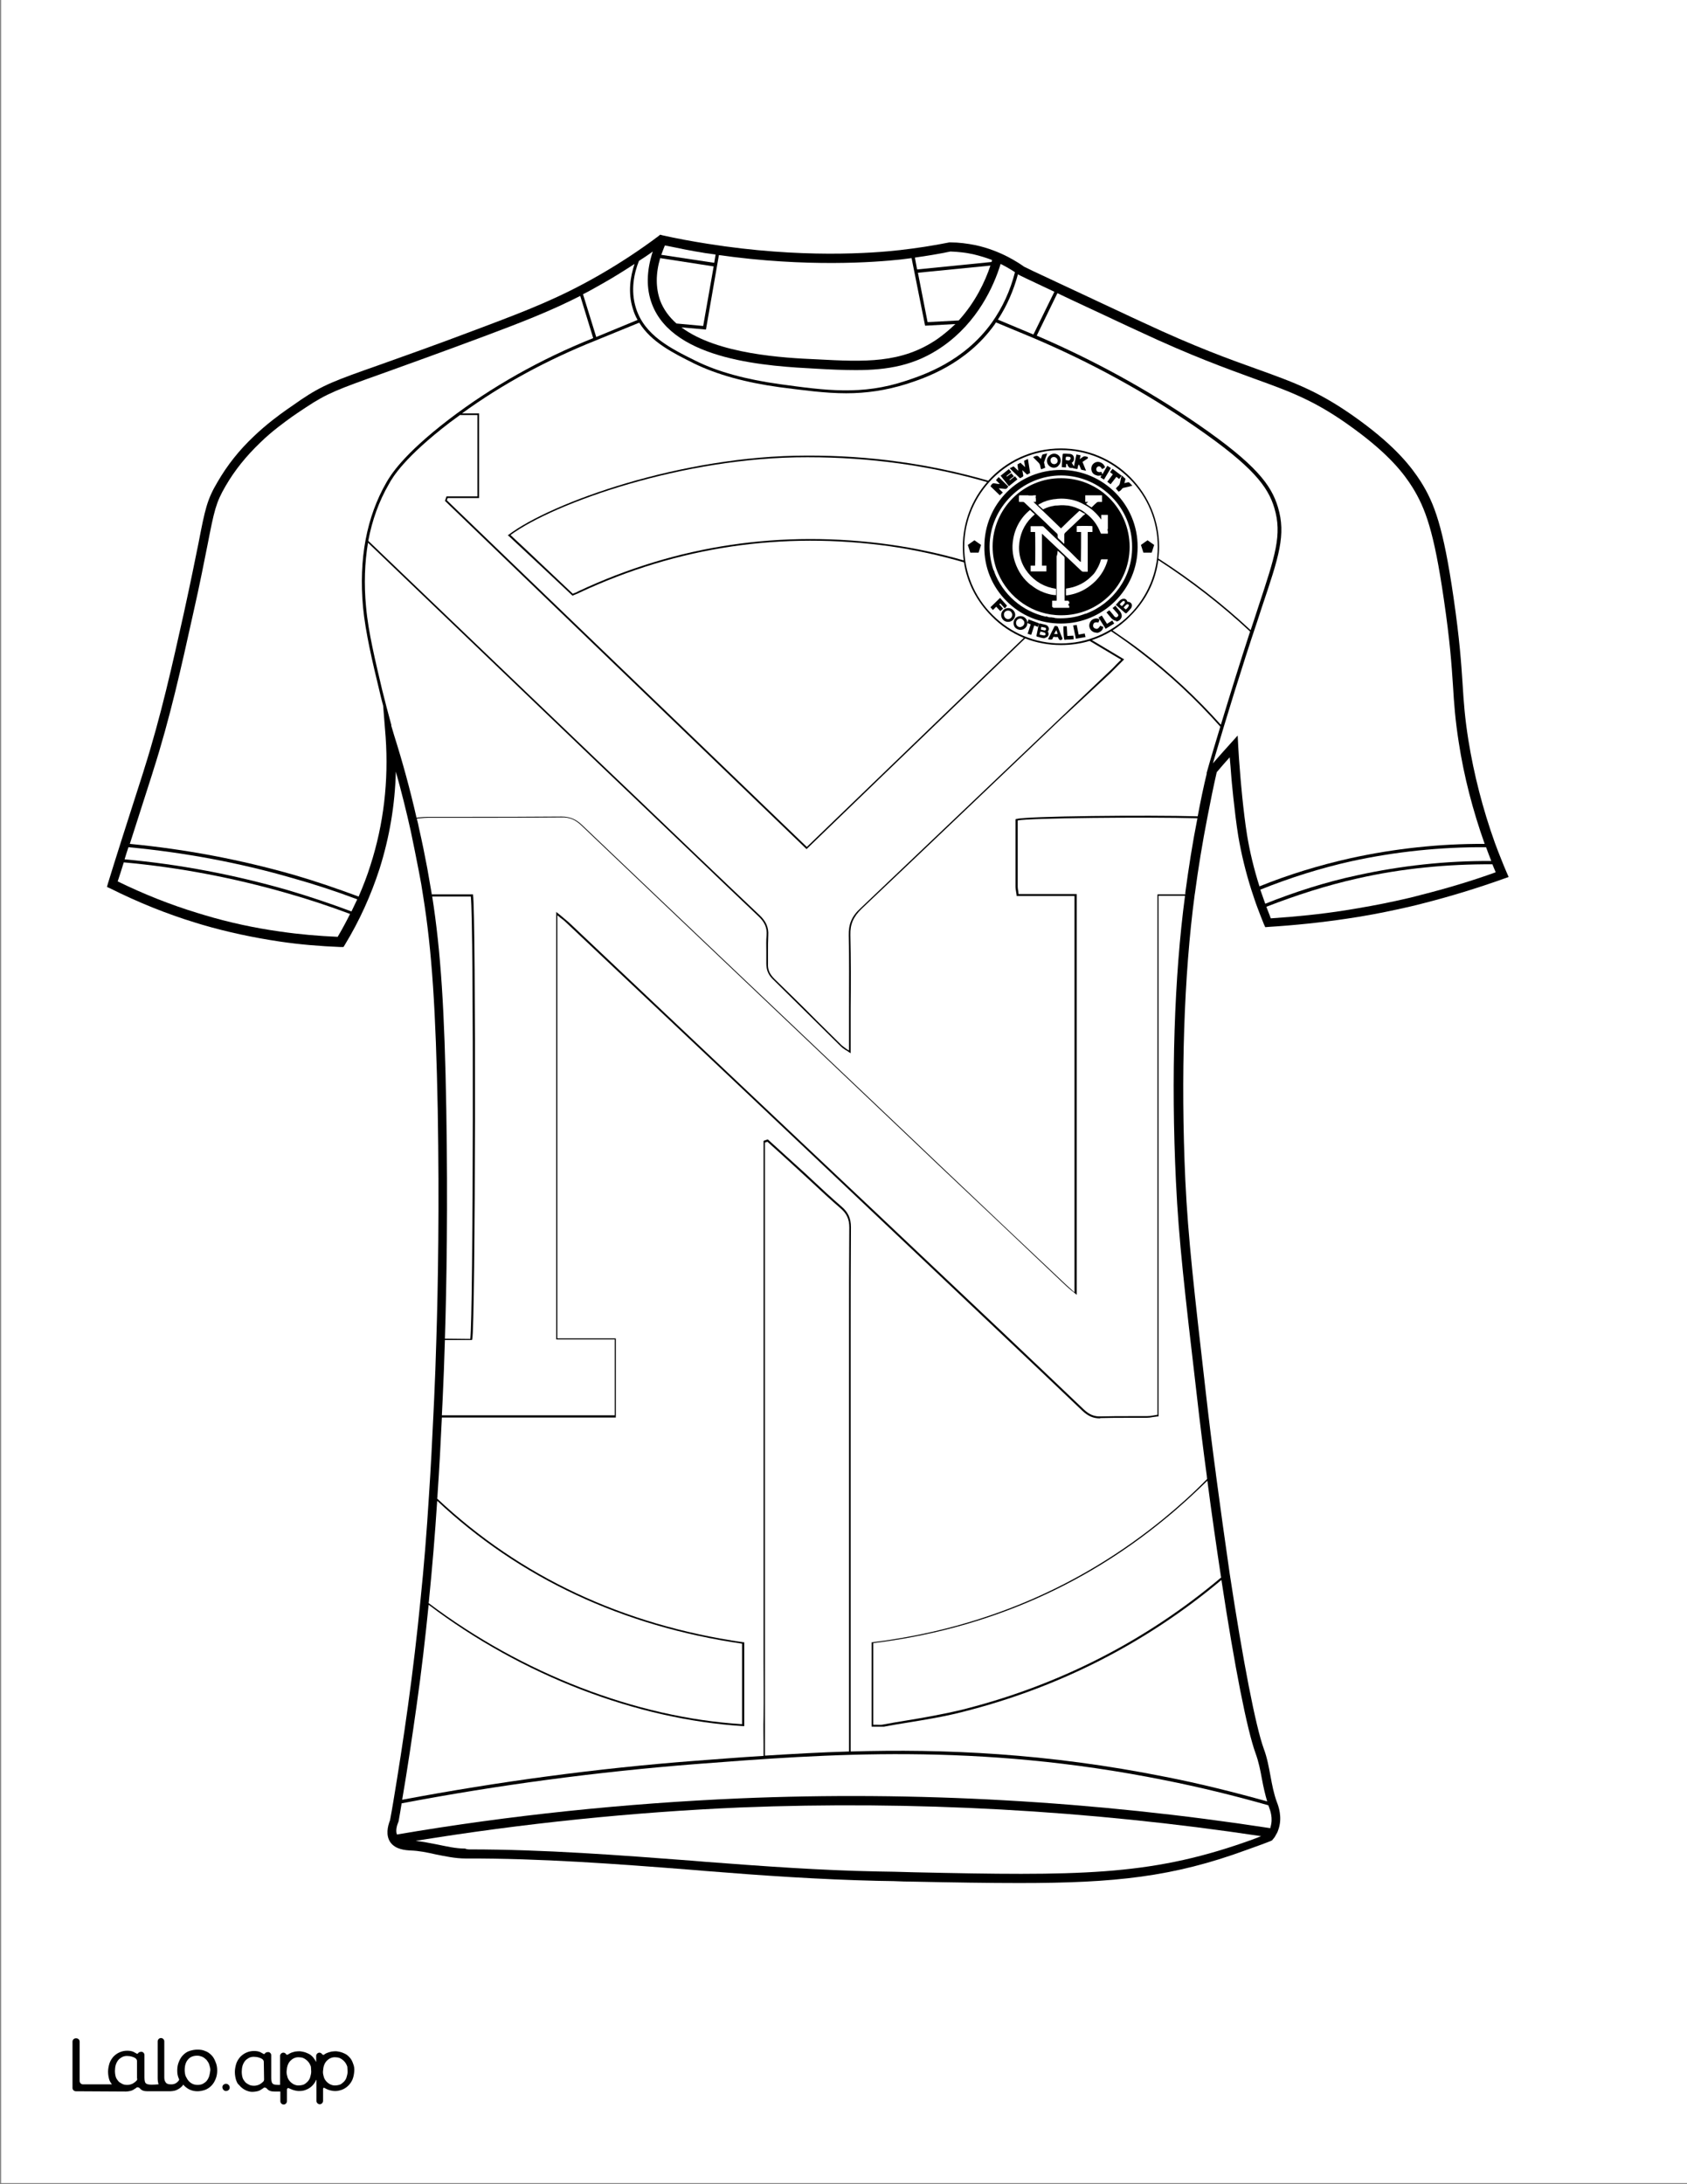
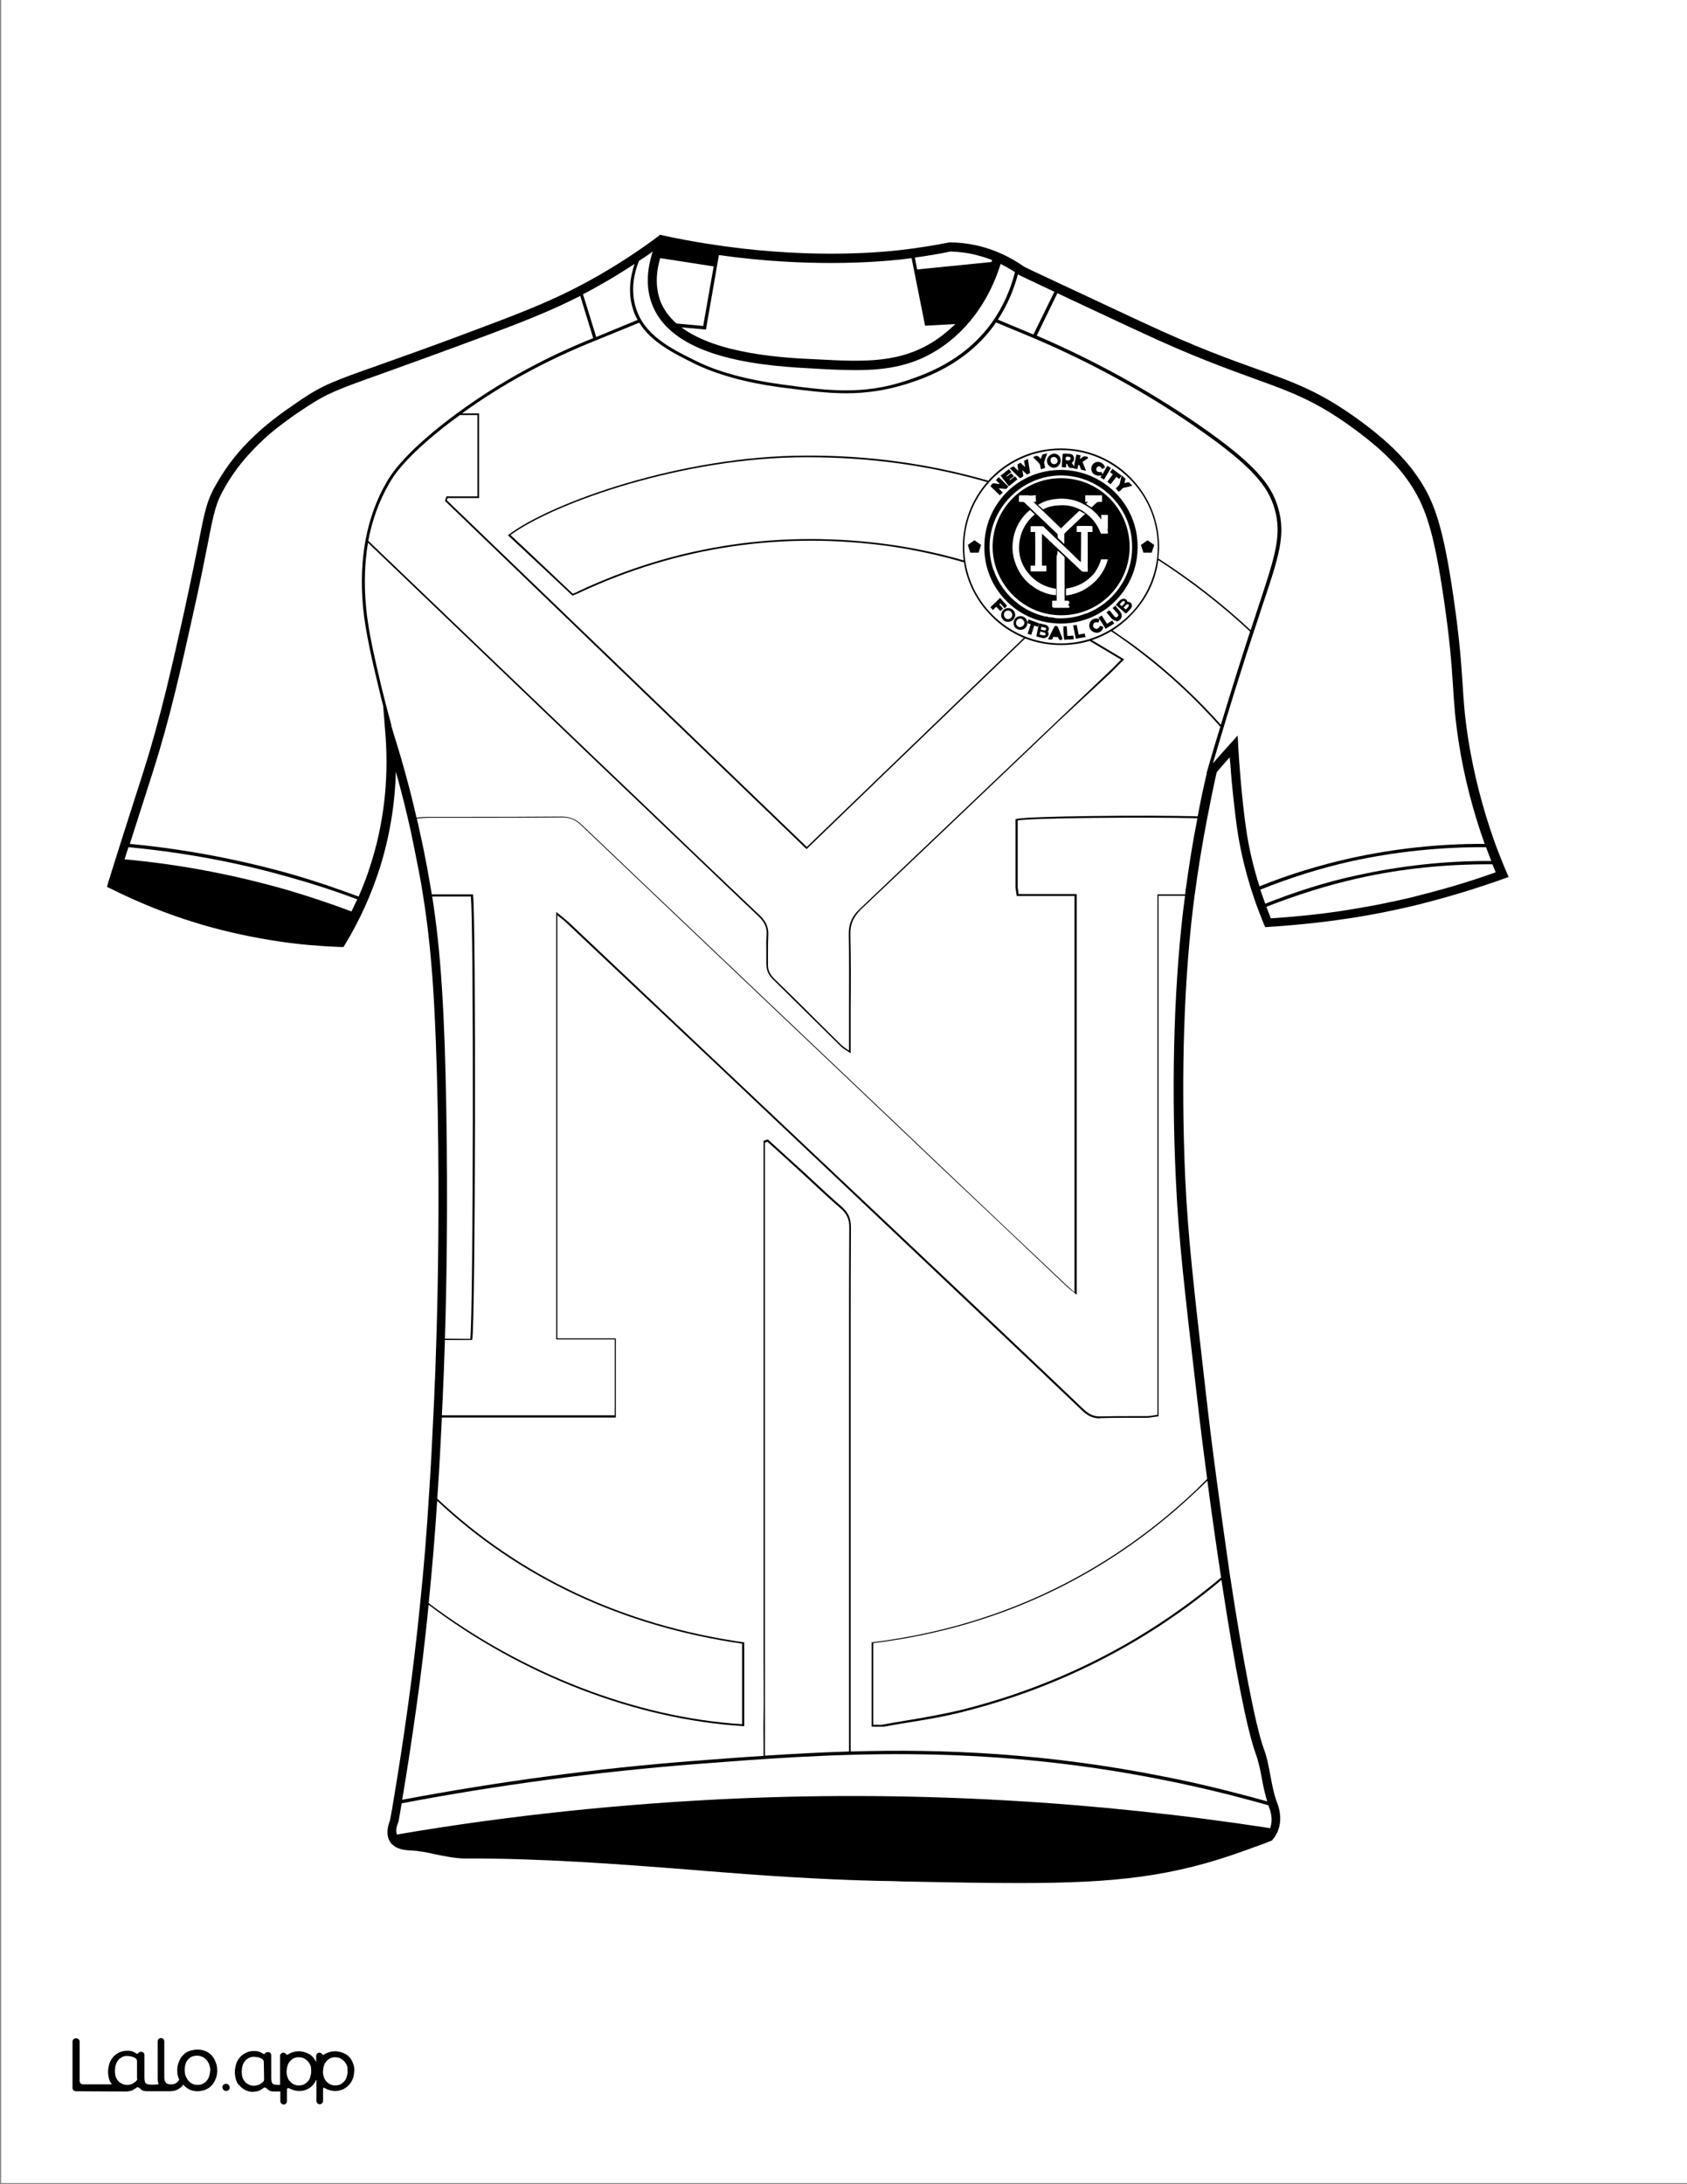
<svg xmlns="http://www.w3.org/2000/svg" version="1.1" id="Layer_1" data-layer="Layer_1" x="0px" y="0px" viewBox="0 0 612 792" style="enable-background:new 0 0 612 792;" xml:space="preserve">
  <rect x="0" y="0" width="612" height="792" fill="#808080" stroke="none" />
  <style type="text/css">
	.st0{fill:#FFFFFF;}
	.st1{fill:none;stroke:#000000;stroke-width:0;stroke-linecap:round;stroke-linejoin:round;}
	.st2{fill:none;stroke:#FFFFFF;stroke-width:0;stroke-linecap:round;stroke-linejoin:round;}
	.st3{fill:#010101;}
</style>
  <g id="Black">
    <rect x="30.8" y="30" width="561.2" height="733.1" />
  </g>
  <g id="Color">
    <path class="st0" d="M292.7,165.8C248,165.7,201,182.4,185.2,194c3.9,3.6,7.7,7.2,11.6,10.9l11,10.4c0.4-0.2,0.7-0.3,1-0.4   c0.4-0.2,0.7-0.3,1-0.5c35.8-16.8,73.9-22.4,113.2-16.9c9.1,1.3,17.9,3.2,26.6,5.7c-0.2-1.7-0.3-3.3-0.3-5c0-8.9,3.3-17.1,8.8-23.4   c-20.8-6-42.5-9-64.9-9C293,165.8,292.9,165.8,292.7,165.8z" />
    <path class="st0" d="M379.4,228.4c0-0.1,0.1-0.1,0.1-0.2c0-0.3-0.1-0.5-0.3-0.6c-0.4-0.1-0.9-0.2-1.4-0.3c0,0,0,0.1,0,0.1   c0,0-0.1,0-0.1,0c0,0.2-0.1,0.5-0.1,0.9c0.5,0.1,0.9,0.2,1.3,0.3C379.2,228.6,379.3,228.5,379.4,228.4z" />
    <path class="st0" d="M379,229.4c-0.6-0.2-1.1-0.3-1.6-0.4c-0.1,0.4-0.1,0.7-0.3,1.1c0.5,0.1,0.9,0.2,1.4,0.3c0,0,0.1,0,0.1,0   c0.1,0,0.1,0,0.2,0c0,0,0.1,0,0.1,0c0.2,0,0.3-0.1,0.4-0.3c0-0.2,0-0.4-0.1-0.5C379.1,229.5,379,229.5,379,229.4z" />
-     <path class="st0" d="M333,98.9l3.5,17.9l11.3-0.6c6.1-6.7,9.6-14.2,11.5-19.9L333,98.9z" />
    <path class="st0" d="M332.7,97.7l27-2.7c0.1-0.2,0.1-0.5,0.2-0.7c-2-0.8-4.3-1.5-6.8-2.1c-2.7-0.6-5.5-0.9-8.3-1   c-4.3,0.9-8.6,1.6-12.9,2.2L332.7,97.7z" />
    <path class="st0" d="M231.8,94.6c-1.8,4.5-3.1,10.7-1.1,17.1c3.1,9.9,12.5,14.6,21.6,19.1c8,4,18.3,6.8,30.6,8.5   c16.7,2.3,29.8,4.1,45.7-1.2c6.3-2.1,21-6.9,31.2-21.1c3.9-5.5,6.7-11.6,8.4-18.3c-1.2-0.8-3-1.9-5.2-3c-2.5,8.2-8.4,21.1-21,29.9   c-10,7-20.1,8.6-31.5,8.6c-4.5,0-9.2-0.2-14.3-0.5c-16.9-0.9-51.9-2.7-59.7-23.5c-2.1-5.6-2-11.9,0.3-19   C235.2,92.4,233.5,93.5,231.8,94.6z" />
    <path class="st0" d="M258.9,96.6l-19.4-3c-1.7,5.8-1.6,10.9,0,15.4c1.2,3.2,3.3,6,5.9,8.3l9.7,0.9L258.9,96.6z" />
    <path class="st0" d="M456.5,220c6.1-18.5,8.7-26.1,5.8-35.8c-2.3-7.7-7.7-15-28.6-29.4c-18.1-12.5-37.8-23.3-58.7-32.2l0,0   l-13.7-5.7c-0.2,0.3-0.3,0.5-0.5,0.8c-10.4,14.5-25.4,19.4-31.8,21.5c-7.7,2.4-14.8,3.4-22,3.4c-7.7,0-15.5-1.1-24.2-2.2   c-12.4-1.7-22.8-4.6-31-8.6c-7.6-3.8-15.5-7.7-19.9-14.8l-15.9,6.5l0,0c-17.5,7-33.8,15.8-48.4,26.4h6.2v30.7h-11.4   c-0.1,0.3-0.2,0.5-0.3,0.8c40,38.5,79.9,76.9,120.2,115.7l10.4,10c18.5-17.9,37-35.6,55.5-53.5l23.2-22.3   c-4.3-1.8-8.3-4.4-11.7-7.9c-5.4-5.4-8.9-12.2-10-19.5c-8.7-2.5-17.6-4.5-26.7-5.8c-39.2-5.5-77.1,0.1-112.8,16.8   c-0.3,0.2-0.6,0.3-1.1,0.5c-0.3,0.1-0.7,0.3-1.2,0.5l-0.2,0.1l-11.3-10.6c-4-3.7-7.9-7.4-11.9-11.1l-0.3-0.2l0.3-0.2   c15.5-11.7,62.9-28.7,108.1-28.7c22.7-0.1,44.8,3,65.9,9.1c6.5-7.2,15.9-11.7,26.4-11.7c9.5,0,18.5,3.7,25.2,10.5   c6.7,6.8,10.4,15.7,10.4,25.2c0,1.4-0.1,2.8-0.3,4.2c12,7.7,23.2,16.4,33.5,26c0.4-1.2,0.8-2.4,1.2-3.6L456.5,220z" />
    <path class="st0" d="M420.2,203.1c-1,7.7-4.5,14.7-10.2,20.3c-1.9,2-4.1,3.7-6.4,5.2c3.5,2.4,7,4.8,10.4,7.4   c10.5,8,20.2,17.1,28.9,26.8c3.5-11.5,7-22.8,10.6-33.8C443.3,219.5,432.1,210.8,420.2,203.1z" />
    <path class="st0" d="M394,182.7c0.7,0.5,1.3,0.9,2,1.3c0.1-0.1,0.1-0.1,0.2-0.2c0.3-0.3,0.6-0.6,0.8-0.8c0.3-0.3,0.6-0.5,0.9-0.8   c0,0,0,0,0,0c0.1-0.1,0.3-0.2,0.5-0.2c0.5,0,0.9,0,1.4,0c0-0.8,0-1.6,0-2.4c-2,0-4,0-6.1,0c0,0.8,0,1.6,0,2.4v0c0.3,0,0.6,0,1,0   v0.1C394.5,182.2,394.2,182.4,394,182.7z" />
    <path class="st0" d="M367.7,169.7c0.7,0.6,1.3,1.2,2,1.9L367.7,169.7L367.7,169.7z" />
    <path class="st0" d="M384.9,180.8C384.8,180.8,384.8,180.8,384.9,180.8c-0.8,0-1.6,0.1-2.3,0.2c-0.1,0-0.1,0-0.2,0   c-0.2,0-0.4,0.1-0.6,0.1c-0.7,0.1-1.4,0.3-2.1,0.5c0,0,0,0,0,0c-0.3,0.1-0.6,0.2-0.8,0.3c0,0,0,0,0,0c-0.3,0.1-0.6,0.2-0.9,0.4   c-0.6,0.3-1.1,0.5-1.4,0.8c0.2,0.2,0.5,0.4,0.7,0.6c0.3,0.3,0.7,0.7,1.1,1c0,0,0,0,0.1,0c0,0,0.1-0.1,0.1-0.1   c1.2-0.6,2.5-1,3.8-1.2c0,0,0,0,0,0c0.3-0.1,0.7-0.1,1.1-0.1c0,0,0,0,0,0c0.5,0,1-0.1,1.4-0.1c0.7,0,1.4,0,2.2,0.1   c0.1,0,0.2,0,0.3,0c1.8,0.3,3.5,0.9,5.1,1.8c0.5,0.3,1,0.7,1.5,1.1c2.4,1.8,4.1,4.1,5.2,6.9c0.1,0.2,0.2,0.3,0.2,0.4   c0.8,0,1.6,0,2.4,0v0c0,0,0.1,0,0.1,0c0-0.3,0-0.7,0-1c0,0-0.1,0-0.1-0.1c0-0.2,0-0.4,0-0.6c0,0,0.1,0,0.1,0.1c0-1.7,0-3.4,0-5.2   c-0.8,0-1.5,0-2.3,0v0c0,0-0.1,0-0.1,0c0,0.6,0,1.1,0,1.7c-1.7-2.3-3.7-4.2-6.3-5.5C390.6,181.4,387.8,180.8,384.9,180.8   C384.9,180.8,384.9,180.8,384.9,180.8z" />
    <path class="st0" d="M386.8,220.4c0.4,0,0.8,0,1.1,0c0-0.2,0-0.4,0-0.7c-0.1-0.1-0.2-0.1-0.3-0.2c0-0.2,0-0.4,0-0.6   c0.1,0,0.2,0.1,0.3,0.1c0-0.4,0-0.8,0-0.9c-0.1,0-0.2,0-0.3,0c0-0.1,0-0.2,0-0.3c-0.4,0-0.9,0-1.4,0c0-0.1,0-0.1,0-0.2   c0-3.8,0-7.5,0-11.3c0-1.3,0-2.7,0-4c0-0.2-0.1-0.4-0.2-0.5c-0.1-0.1-0.1-0.1-0.2-0.2c0,0-0.1-0.1-0.1-0.1   c-0.4-0.4-0.8-0.7-1.2-1.1c0,0,0,0,0,0c-0.3-0.3-0.6-0.5-0.8-0.7c-0.1,0.7-0.1,1.5-0.4,2c0,0.8,0,1.5,0,2.3s0,1.5,0,2.3   s0,1.5,0,2.3c0,0.8,0,1.5,0,2.3c0,0.8,0,1.5,0,2.3s0,1.5,0,2.3s0.1,1.5,0,2.3c-0.5,0-1.1,0-1.6,0c0,0.8,0,1.5,0,2.3   c0.1,0,0.2,0,0.3,0c0,0.1,0,0.2,0,0.3c0.4,0,0.8,0,1.2,0s0.8,0,1.2,0s0.8,0,1.2,0S386.4,220.4,386.8,220.4z" />
    <path class="st0" d="M256.1,119.5l-8.9-0.8c13.1,9.8,37.4,11.1,49.2,11.6c17.1,0.9,30.6,1.6,43.7-7.4c2.4-1.7,4.5-3.5,6.5-5.4   l-11,0.6l-4.9-24.5c-1.3,0.2-2.6,0.3-4,0.5c-9.3,1-33.9,2.9-65.9-1.6L256.1,119.5z" />
    <path class="st0" d="M312.2,329.3c24-22.8,48.4-46,72-68.5l18.1-17.2c0.9-0.8,1.8-1.7,2.8-2.8c0.5-0.5,1-1,1.6-1.6   c-3.9-2.3-7.7-4.6-11.4-6.8c-3.3,1-6.8,1.5-10.4,1.5c-4.5,0-8.9-0.8-13-2.4L348.5,254c-18.6,17.9-37.1,35.7-55.7,53.7l-0.2,0.2   l-10.8-10.4c-40.3-38.8-80.3-77.3-120.3-115.8l-0.1-0.1l0.1-0.2c0.1-0.4,0.3-0.8,0.4-1.2l0.1-0.2h11.2v-29.5H167v-0.1   c-1.2,0.9-2.5,1.8-3.7,2.7c-16.7,12.8-20.9,20-22.2,22.4c-3.6,6.2-6.1,13.1-7.5,20.6c19,18.2,38.3,36.7,57.1,54.7   c8.6,8.3,17.3,16.5,25.9,24.8c5,4.7,9.9,9.5,14.9,14.2c14.4,13.8,29.2,28,43.9,41.9c2.5,2.3,3.5,4.6,3.3,7.5   c-0.1,1.9-0.1,3.9-0.1,5.9c0,1.4,0,2.9,0,4.4c-0.1,2.1,0.6,3.7,2.3,5.4c5.1,5,10.3,10,15.2,15c3.1,3,6.1,6.1,9.2,9.1   c0.5,0.4,1,0.8,1.7,1.3c0.3,0.2,0.6,0.4,1,0.6v-5c0-3.4,0-6.9,0-10.3c0-8.7,0.1-17.6-0.1-26.4C307.8,335.1,309,332.2,312.2,329.3z" />
    <path class="st0" d="M369.5,99.6c-0.1,0-0.1-0.1-0.2-0.2c-1.6,5.9-4,11.5-7.3,16.5l12.9,5.4l7.6-15.5c-10-4.7-12.5-5.9-12.8-6.1   L369.5,99.6z" />
    <path class="st0" d="M541,312.2c-0.6-1.6-1.3-3.3-1.9-5c-16.4-0.1-32.9,1.6-48.9,5.1c-11.2,2.5-22.3,6-33,10.3   c0.6,1.7,1.2,3.4,1.8,5.1c10.8-4.3,22-7.9,33.3-10.3C508.2,313.9,524.6,312.1,541,312.2z" />
-     <path class="st0" d="M103.9,323.8c-19.2-5.5-39-9.3-59-11.1c-0.8,2.7-1.6,5-2.2,6.9c9.4,4.6,19.2,8.5,29.1,11.5   c0.8,0.2,1.5,0.5,2.3,0.7c9,2.7,18.3,4.7,27.6,6c6.9,1,13.9,1.6,20.8,1.9c1.6-2.7,3.1-5.5,4.5-8.3   C119.5,328.6,111.7,326,103.9,323.8z" />
    <path class="st0" d="M305,438.2c-3.7-3.2-7.4-6.6-10.9-9.9c-1.7-1.5-3.3-3.1-5-4.6c-3.5-3.2-7.1-6.5-10.7-9.7   c-0.3,0.1-0.6,0.2-0.9,0.3V593c0,3.2,0,6.3,0,9.5c0,6.7,0,13.6,0,20.4c0,3.2,0,6.4,0,9.6c0,1.4,0,2.8,0,4.1   c9.9-0.6,20-1.2,30.5-1.5V497.5c0-4.4,0-8.7,0-13.1c0-12.9,0-26.2,0.1-39.3C308.1,442.1,307.2,440.1,305,438.2z" />
-     <path class="st0" d="M268.5,655.4c-39.3,1.7-78.9,5.8-117.7,12.1c2.6,0.3,5.2,0.8,7.7,1.3c3.5,0.7,6.8,1.5,10.2,1.5   c0.7,0.3,1.2,0.3,1.7,0.3c27,0,54.3,2.1,80.7,4.1l4.8,0.4c21,1.6,41.6,3.1,62.5,3.5l5.9,0.1c2.5,0.1,5,0.1,7.4,0.2   c59.3,1.3,84.8,1.3,119.6-10.8c2.4-0.8,4.5-1.6,6.2-2.3C395,656.4,331.4,652.9,268.5,655.4z" />
    <path class="st0" d="M268.3,652.1c64-2.7,128.8,1,192.5,10.8c0.1-0.1,0.1-0.3,0.1-0.4c1-3.2-0.1-6.1-0.6-7.4   c-0.1-0.2-0.1-0.3-0.2-0.5c-12.3-3.5-25-6.6-37.6-9.1c-68.2-13.7-122.6-9.5-170.6-5.8c-35.3,2.8-71,7.5-106.2,14.2   c-0.4,2.3-0.7,4.5-1.1,6.5l-0.1,0.3c-0.4,0.9-1.1,3-0.5,4.5C185,658.2,226.8,653.9,268.3,652.1z" />
    <path class="st0" d="M161.4,485.4C161.4,485.4,161.4,485.5,161.4,485.4l9.2,0.1c1.1-7.6,1.3-151.4,0.2-160.4h-14   c3.1,19.7,4.5,41.5,5.1,77C162.5,437.1,162,466.7,161.4,485.4z" />
    <path class="st0" d="M269.2,596c-43.3-6.3-80.6-23.7-110.6-51.8c-0.8,12.4-1.8,24.3-3,36.3c0,0.3-0.1,0.5-0.1,0.8   c33.9,25.5,75.2,41.5,113.7,43.9V596z" />
    <path class="st0" d="M0.4-0.4v792h612v-792H0.4z M545.6,318.6c-9.5,3.4-19.3,6.4-29.1,8.9c-3,0.8-6.1,1.5-9.3,2.2   c-6,1.3-12.2,2.5-18.5,3.4c-9.3,1.4-18.9,2.4-28.5,3l-1.2,0.1l-0.5-1.1c-0.8-2-1.6-4-2.3-5.9c-0.8-2.1-1.5-4.3-2.2-6.4   c-2.1-6.6-3.7-13.2-4.8-19.7c-1.4-8.7-2.5-21.1-2.5-21.3c-0.2-2.8-0.4-5.2-0.6-7.2c-1.6,1.8-3.2,3.6-4.7,5.4   c-1.2,5.2-2.3,10.7-3.4,16.4c-1.8,9.2-3.3,18.4-4.5,27.4l-0.1,0.6c-3.9,29.2-5.1,65.9-3.4,103.5c1,21.1,3.2,40,7.5,77.6   c1.1,9.7,2.3,19.4,3.6,29v0.1c1.6,12.1,3.3,24.2,5,36c4.8,31.6,9.4,55.4,12.4,63.6c1.2,3.2,1.8,6.6,2.4,9.8   c0.6,3.3,1.2,6.4,2.3,9.4c0.6,1.5,2,5.4,0.7,9.6c-0.2,0.7-0.5,1.5-0.9,2.1l-0.5,0.9c-0.2,0.3-0.4,0.6-0.7,0.9l-0.3,0.4l-0.4,0.2   c-1.9,0.8-5,1.9-8.9,3.3c-26.7,9.8-47.8,12-82.4,12c-11.2,0-23.7-0.2-38.3-0.5c-2.4,0-4.9-0.1-7.4-0.2l-5.9-0.1   c-21-0.5-41.6-1.9-62.6-3.6l-4.8-0.4c-26.8-2.1-54.6-4.2-81.9-4.1c-3.7,0-7.4-0.8-10.9-1.5c-3.1-0.7-6-1.3-9-1.4   c-1.8-0.1-5.5-0.3-7.4-3c-1.7-2.5-1-5.7-0.1-8c0.4-2.1,0.8-4.4,1.2-6.8c1.9-11.4,3.7-23,5.3-34.6c1.8-13,3.3-25.8,4.5-38   c1.3-12.5,2.3-25,3.1-38c0.7-10.6,1.2-20.2,1.6-29.1l0.3-6.2c0.3-6.8,0.6-14.1,0.8-21.7c0.6-18.7,1.1-48.2,0.5-83.1   c-0.7-36-2.1-57.8-5.3-77.6c-0.4-2.8-0.9-5.7-1.6-9.2c-0.9-4.7-1.9-9.6-2.9-14.4c-1.6-7.2-3.4-14.4-5.4-21.5   c-0.3,12-2.3,23.8-5.9,35.2c-3.1,9.6-7.3,18.9-12.6,27.6l-0.5,0.8h-1c-7.4-0.3-14.9-0.9-22.2-2c-9.4-1.4-18.9-3.4-28.1-6.1   c-0.8-0.2-1.5-0.5-2.3-0.7c-10.5-3.2-20.9-7.4-30.9-12.4l-1.3-0.6l0.4-1.4c1.2-4,3.1-9.9,5.4-17.2c3.7-11.6,6.3-19.7,7.4-23.1   l0.3-1c6.1-19.2,10.3-38.2,14.4-56.6c2.5-11.4,4.1-19.4,5.3-25.3c2.4-12.4,3.1-15.8,6.9-22.2c3.6-6.2,7.9-11.6,13.2-16.6   c4.5-4.3,9.1-7.7,12.1-9.8c1.7-1.2,3.4-2.3,4.9-3.4c8-5.4,12.4-7,28.6-12.7c8.4-3,19.8-7,36.7-13.4c17.3-6.5,28.8-11,42.9-19.1   c7.5-4.3,14.8-9.1,21.6-14.2l0.6-0.5l0.7,0.2c5.3,1.2,10.8,2.2,16.5,3.1c33.9,5.4,60,3.4,69.7,2.3c6.1-0.7,12-1.6,18-2.8h0.2h0.2   c3,0,6.1,0.4,9.1,1c9.2,2,15.6,6.4,17.6,7.8l0.2,0.1c0.8,0.5,14.5,6.8,39.2,18.4l3.9,1.8c18.8,8.8,31.3,13.3,41.4,16.9   c13.9,5,23,8.3,37.1,18.6c13.4,9.8,18.8,17,22.1,22.1c5,7.9,8.2,16.6,11.9,42c2.2,15.1,2.8,23.8,3.3,31.5   c0.4,6.5,0.8,12.2,2.1,20.3c2,12.4,5.2,24.9,9.6,37.2c0.8,2.2,1.6,4.2,2.4,6.2c0.6,1.5,1.2,3,1.9,4.6l0.7,1.6L545.6,318.6z" />
    <path class="st0" d="M223,485.7h-21.2v-155l-0.1-0.1h0.1v0.1l0.4,0.3c0.6,0.5,1.1,0.9,1.6,1.3c0.9,0.8,1.7,1.4,2.5,2.1   c37.7,35.6,75.4,71.3,113.2,106.9l14.6,13.8c19.4,18.3,39.4,37.2,59,55.9c2,1.9,3.8,2.7,6.3,2.6c3.4-0.1,6.9-0.1,10.3-0.1   c2.1,0,4.2,0,6.3,0c0.8,0,1.7-0.1,2.7-0.3c0.4-0.1,0.8-0.1,1.2-0.2V324.3H430c0-0.1,0-0.2,0-0.4v-0.2c1.2-8.9,2.6-18,4.4-27   c-18.9-0.5-60.9-0.1-65.2,0.8c0,8,0,16,0,24.1c0,0.5,0.1,1,0.2,1.6c0,0.3,0.1,0.6,0.1,1h21.1v145.3l-0.5-0.4   c-0.4-0.4-0.8-0.7-1.2-1c-0.9-0.7-1.5-1.3-2.2-1.9c-15.5-14.7-31-29.4-46.6-44.1l-12.6-12c-38.2-36.3-77.8-73.8-116.6-110.8   c-2.2-2.1-4.3-3-7.2-2.9c-10.9,0.1-22.1,0.1-32.8,0.1c-5.2,0-10.4,0-15.6,0c-0.9,0-1.9,0.1-2.9,0.2c-0.4,0-0.8,0.1-1.2,0.1   c0.3,1.2,0.6,2.3,0.8,3.5c1.1,4.8,2.1,9.7,3,14.5c0.6,3.5,1.1,6.4,1.6,9.2c0,0.1,0,0.2,0,0.3h15v0.2c1.1,6.3,0.9,156.9-0.3,161.2   l-0.1,0.2h-9.8c-0.2,7.4-0.5,14.6-0.8,21.2l-0.3,6.1H223V485.7z" />
    <path class="st0" d="M492.6,318.5c-11.2,2.5-22.4,6.1-33.2,10.3c0.5,1.4,1.1,2.7,1.6,4.2c9-0.6,18.1-1.5,27-2.9   c6.2-1,12.4-2.1,18.3-3.4c3.2-0.7,6.3-1.4,9.2-2.2c9.1-2.3,18.2-5,27.1-8.2c-0.4-1-0.8-1.9-1.2-2.9   C525,313.3,508.5,314.9,492.6,318.5z" />
    <path class="st0" d="M316.8,595.8v29.6c0.4,0,0.8,0,1.2,0c0.9,0,1.8,0.1,2.5-0.1c2.7-0.5,5.5-1,8.1-1.4c6.7-1.1,13.5-2.3,20.2-3.9   c35.2-8.8,66.9-25,94.2-48c0-0.2-0.1-0.4-0.1-0.5c-1.7-11.3-3.4-23-4.9-34.6c-4.9,4.8-10,9.5-15.4,13.9   C392.2,575.8,356.6,590.9,316.8,595.8z" />
    <path class="st0" d="M420.3,324.8v188.8H420c-0.5,0.1-1,0.1-1.5,0.2c-1,0.2-1.9,0.3-2.7,0.3c-2.1,0-4.2,0-6.4,0   c-3.4,0-6.9,0-10.3,0.1c0.1,0.1,0,0.1-0.1,0.1c-2.4,0-4.3-0.8-6.4-2.8c-19.6-18.7-39.7-37.6-59-55.9L319,441.8   c-37.7-35.7-75.4-71.3-113.2-106.9c-0.7-0.7-1.5-1.4-2.5-2.1c-0.3-0.3-0.7-0.6-1.1-0.9v153.4h21.2V514h-63.1   c-0.4,8.7-0.9,18.1-1.6,28.4c0,0.3,0,0.6-0.1,1c30.1,28.3,67.4,45.8,111.1,52.1h0.3v30.4h-0.1h-0.3c-38.6-2.4-80.1-18.3-114.1-44   c-1.2,11.9-2.6,24.2-4.4,36.8c-1.6,11.3-3.3,22.8-5.2,33.9c35.1-6.6,70.7-11.4,106-14.1c8.2-0.6,16.5-1.3,25.1-1.8   c0-1.4,0-2.8,0-4.2c0-3.1-0.1-6.4,0-9.6c0.1-6.8,0-13.7,0-20.4c0-3.2,0-6.3,0-9.5V413.7l0.2-0.1c0.4-0.1,0.8-0.3,1.2-0.4h0.2   l0.1,0.1c3.6,3.3,7.2,6.5,10.8,9.8c1.7,1.5,3.4,3.1,5,4.6c3.5,3.3,7.2,6.7,10.9,9.9c2.3,2,3.3,4.2,3.3,7.4   c-0.1,13.1-0.1,26.4-0.1,39.3c0,4.4,0,8.7,0,13.1v137.7c33.8-1,71.3,0.6,114.2,9.2c12.3,2.4,24.7,5.5,36.9,8.9   c-0.8-2.7-1.4-5.4-1.9-8.1c-0.6-3.3-1.2-6.3-2.3-9.3c-3.1-8.5-7.6-31.3-12.4-62.9c-27.3,22.9-59,39.1-94.1,47.9   c-6.6,1.7-13.5,2.8-20.2,3.9c-2.7,0.4-5.4,0.9-8.1,1.4c-0.5,0-1,0-1.4,0c-0.4,0-0.8,0-1.3,0s-0.9,0-1.5,0h-0.3v-30.6h0.3   c39.7-4.9,75.3-20,105.7-44.9c5.5-4.5,10.8-9.3,15.7-14.3c0-0.3-0.1-0.7-0.1-1v-0.1c-1.3-9.6-2.5-19.3-3.6-29   c-4.4-37.7-6.6-56.6-7.6-77.8c-1.8-37.6-0.6-74.4,3.3-103.6H420.3z" />
    <path class="st0" d="M489.9,311.2c15.9-3.5,32.4-5.3,48.7-5.2c-4.3-12.1-7.5-24.4-9.4-36.8c-1.3-8.3-1.7-14-2.1-20.6   c-0.5-7.6-1.1-16.3-3.3-31.2c-3.6-24.8-6.7-33.1-11.4-40.7c-3.1-4.9-8.2-11.7-21.2-21.2c-13.6-10-22.6-13.3-36.2-18.2   c-10.1-3.7-22.7-8.2-41.7-17.1l-3.9-1.8c-11.7-5.5-20-9.3-25.8-12.1l-7.5,15.4c20.7,8.9,40.4,19.7,58.4,32.1   c21.2,14.6,26.7,22.1,29.1,30.1c3,10,0.4,17.8-5.9,36.5l-1.6,4.9c-5.6,16.6-10.9,33.9-16.1,51.5c2.1-2.4,4.1-4.7,6.3-7.1l2.7-3   l0.2,4c0.1,2.3,0.4,6.2,0.8,11.1c0,0.1,1,12.4,2.4,21c1,6.1,2.5,12.3,4.5,18.6C467.5,317.1,478.7,313.7,489.9,311.2z" />
-     <path class="st0" d="M239.9,92.4l19.2,2.9l0.5-3c-1.2-0.2-2.4-0.3-3.6-0.5C251,91,246,90,241.2,89   C240.7,90.2,240.3,91.3,239.9,92.4z" />
    <path class="st0" d="M377.3,214.3c0.1,0.1,0.2,0.1,0.4,0.2C377.6,214.4,377.5,214.3,377.3,214.3z" />
    <path class="st0" d="M139,255.9c-0.5-1.9-1-3.7-1.4-5.6c-2.5-10.3-5-20.9-5.9-30.1c-1.6-17.6,1.3-32.8,8.5-45.3   c1.4-2.4,5.7-9.8,22.5-22.7c15.7-12,33.3-21.9,52.5-29.6l-4.7-15.3c-10.8,5.5-21.1,9.5-35,14.7c-16.9,6.3-28.4,10.4-36.7,13.4   c-16.3,5.8-20.1,7.2-27.8,12.3c-1.5,1-3.2,2.1-4.9,3.3c-2.9,2.1-7.4,5.3-11.7,9.5c-5,4.8-9.2,9.9-12.6,15.8   c-3.5,6-4.1,8.9-6.5,21.2c-1.2,5.9-2.7,13.9-5.3,25.3c-4.1,18.5-8.3,37.6-14.5,56.9l-0.3,1c-1.1,3.4-3.7,11.5-7.4,23.1   c-0.2,0.7-0.5,1.4-0.7,2.2c20.1,1.9,40.1,5.7,59.4,11.2c7.9,2.3,15.8,5,23.6,7.9c1.6-3.7,3.1-7.5,4.3-11.4   c4.8-14.9,6.6-30.5,5.5-46.4L139,255.9z" />
    <path class="st0" d="M104.2,322.7c7.8,2.3,15.6,4.9,23.3,7.8c0.7-1.5,1.4-2.9,2.1-4.4c-7.7-2.9-15.6-5.5-23.5-7.7   c-19.3-5.6-39.3-9.3-59.5-11.2c-0.5,1.5-1,3-1.4,4.4C65.2,313.4,85,317.2,104.2,322.7z" />
    <path class="st0" d="M216.3,122.2l15-6.2c-0.7-1.2-1.3-2.6-1.7-4c-1.9-6-0.9-11.8,0.6-16.3c-3.7,2.4-7.5,4.8-11.4,7   c-2.5,1.4-4.9,2.8-7.3,4L216.3,122.2z" />
    <path class="st0" d="M152.2,296.4c1-0.1,2-0.2,3-0.2c5.2,0,10.4,0,15.6,0c10.8,0,21.9,0,32.8-0.1h0.1c3,0,5.2,0.9,7.5,3.1   c38.8,37,78.4,74.5,116.6,110.8l12.6,12c15.5,14.7,31,29.4,46.6,44.1c0.6,0.6,1.3,1.1,2.1,1.9c0.2,0.2,0.5,0.4,0.7,0.6V324.9h-21   v-0.3c-0.1-0.5-0.1-0.9-0.2-1.3c-0.1-0.7-0.2-1.2-0.2-1.7c0-8.1,0-16.3,0-24.3v-0.2l0.2-0.1c3.2-1.1,48-1.5,65.9-1   c1-5.4,2.1-10.7,3.3-15.6l-0.1,0c1.6-5.7,3.3-11.3,5-16.9c-8.7-9.8-18.4-18.9-29-27c-3.5-2.7-7-5.2-10.6-7.6   c-2.2,1.3-4.5,2.4-7,3.2c3.7,2.2,7.5,4.5,11.4,6.8l0.3,0.2l-0.3,0.3c-0.7,0.7-1.3,1.3-1.9,1.9c-1,1-1.9,1.9-2.8,2.8L384.6,261   c-23.6,22.5-47.9,45.7-72,68.5c-3,2.9-4.2,5.6-4.1,9.5c0.2,8.8,0.2,17.8,0.1,26.4c0,3.4,0,6.9,0,10.3v6.2l-0.5-0.3   c-0.5-0.4-1-0.7-1.4-0.9c-0.8-0.5-1.3-0.9-1.8-1.4c-3.1-3-6.1-6.1-9.2-9.1c-5-4.9-10.1-10-15.2-15c-1.8-1.7-2.5-3.5-2.5-5.8   c0-1.4,0-2.9,0-4.4c0-1.9-0.1-4,0.1-5.9c0.2-2.7-0.7-4.8-3.1-7c-14.7-13.9-29.5-28.2-43.9-41.9c-5-4.7-9.9-9.5-14.9-14.2   c-8.6-8.3-17.3-16.5-25.9-24.8c-18.6-17.8-37.9-36.3-56.8-54.4c-1.2,7.2-1.5,15-0.7,23.3c0.8,9.1,3.4,19.7,5.8,29.9   c1.1,4.4,2.2,8.7,3.4,13l-0.1,0l1.1,3.7c3.1,9.8,5.8,19.7,8.1,29.8C151.5,296.4,151.9,296.4,152.2,296.4z" />
    <path class="st0" d="M359.7,176.2C359.7,176.2,359.7,176.2,359.7,176.2L359.7,176.2C359.7,176.2,359.6,176.2,359.7,176.2   L359.7,176.2z" />
    <path class="st0" d="M409.7,223c6.6-6.6,10.3-15.4,10.3-24.7c0-9.3-3.6-18.1-10.2-24.7c-6.7-6.7-15.5-10.4-24.9-10.4   c-19.3,0-35,15.7-35.1,35c0,9.3,3.6,18.2,10.3,24.8c6.6,6.6,15.4,10.3,24.7,10.3c0,0,0,0,0.1,0C394.2,233.3,403,229.6,409.7,223z    M400.2,227.6c-0.2,1-1.1,1.7-2.2,1.9c-0.2-0.1-0.3-0.1-0.3-0.1c-0.9,0-1.9-0.6-2.3-1.5c-0.5-1-0.2-2.2,0.6-3   c0.7-0.6,1.9-0.9,2.7-0.4l0.2,0.1l-0.4,1.1h-0.2c-1.3-0.2-1.6,0.3-1.7,0.8c-0.2,0.6,0.1,1.2,0.7,1.4c0.5,0.2,1,0.3,1.7-0.8l0.1-0.2   l1.1,0.4V227.6z M401.1,228l-2.6-4.1l1.2-0.7l1.9,3l1.9-1.2l0.7,1.1L401.1,228z M406.8,224c-0.3,0.7-0.9,1.2-1.8,1.4   c0-0.3-0.1-0.3-0.2-0.3c-0.3,0-0.5-0.1-0.7-0.2c-0.3-0.2-0.6-0.4-0.9-0.7c-0.4-0.4-0.7-0.9-1.1-1.3l-0.4-0.5l-0.1-0.1l-0.2-0.2   l0.2-0.2l0.8-0.6l0.3,0.3c0.1,0.1,0.1,0.1,0.2,0.2l0.4,0.5c0.3,0.3,0.5,0.6,0.8,1c0.1,0.2,0.3,0.3,0.4,0.4c0.3,0.2,0.5,0.2,0.8,0   c0.1-0.1,0.2-0.1,0.2-0.2c0.2-0.2,0.3-0.5,0.1-0.7c-0.1-0.1-0.1-0.2-0.2-0.3l-1.3-1.5c-0.1-0.1-0.1-0.1-0.2-0.2l-0.3-0.3l1.1-0.9   l0.2,0.4c0,0,0,0.1,0.1,0.1c0.3,0.4,0.7,0.8,1,1.2l0.4,0.5C406.9,222.5,407.1,223.3,406.8,224z M410.5,220.2   c-0.1,0.2-0.2,0.4-0.3,0.5c-0.4,0.4-0.7,0.8-1.1,1.2l-0.3,0.3c0,0.1-0.1,0.1-0.1,0.1l-0.3,0.1l-0.2-0.1l-3.4-3l1-1.1   c0.1-0.2,0.3-0.3,0.5-0.5c0.2-0.2,0.3-0.3,0.6-0.4c0.4-0.2,0.9-0.3,1.3-0.1c0.4,0.2,0.7,0.5,0.8,1h0.1c0.5,0,1,0.2,1.3,0.6   S410.7,219.7,410.5,220.2z M416.3,195.9l2.4,1.7l-0.9,2.8h-3l-0.9-2.8L416.3,195.9z M407.6,173c0.2,0.2,0.3,0.3,0.5,0.4   c0.2,0.2,0.2,0.5,0.1,0.6l-0.3,1.2c0.4-0.1,0.8-0.2,1.2-0.3c0.3-0.1,0.5,0,0.7,0.2c0.1,0.1,0.2,0.2,0.4,0.4l0.6,0.6l-0.7,0.2   c-0.1,0-0.2,0.1-0.3,0.1l-0.4,0.1c-0.6,0.1-1.2,0.3-1.8,0.4c-0.2,0-0.3,0.1-0.4,0.2c-0.2,0.2-0.4,0.4-0.6,0.7l-0.8,0.5l-1-1.2   l0.4-0.4c0.1-0.2,0.3-0.3,0.5-0.5c0.3-0.3,0.5-0.6,0.6-1.1c0.1-0.5,0.2-0.9,0.3-1.4c0-0.2,0.1-0.4,0.1-0.5c0-0.1,0-0.1,0.1-0.2   l0.2-0.6L407.6,173z M406.9,172.5l-0.9,1.2l-1-0.8l-2.1,2.7l-1.2-0.9l2-2.7l-1-0.8l0.9-1.2L406.9,172.5z M396,169.2   c0.2-0.7,0.7-1.2,1.3-1.5s1.4-0.3,2,0c0.7,0.3,1.2,0.8,1.5,1.5l0.1,0.2l-0.1,0.1c-0.2,0.2-0.4,0.3-0.6,0.4c-0.1,0-0.2,0.1-0.2,0.1   l-0.2,0.1l-0.3-0.5c-0.3-0.4-0.7-0.6-1-0.5c-0.4,0.1-0.8,0.5-0.8,1c0,0.3,0.1,0.6,0.3,0.8c0.2,0.2,0.6,0.3,0.9,0.3l0.7-0.1l0.3,0.9   l1.8-3.1l1.3,0.8l-2.5,4.2l-1.3-0.8l0.4-0.7c-0.5,0-0.8,0.1-1.1,0.1c-0.2,0-0.4,0-0.6-0.1c-0.8-0.2-1.4-0.6-1.7-1.2   C395.9,170.6,395.8,169.9,396,169.2z M385.2,169.1c0-1.1,0.1-2.2,0.2-3.2l0.1-1.2l0.1-0.1c0.1,0,0.1-0.1,0.3-0.1s0.4,0,0.7,0   c0.5,0,1.1,0.1,1.6,0.1c0.8,0.1,1.3,0.6,1.4,1.4c0.1,0.8-0.2,1.5-0.8,1.8l0.8,1.3l0.9-4.3l1.5,0.3l-0.3,1.4   c0.4-0.3,0.7-0.5,1.1-0.8c0.3-0.2,0.7-0.3,1-0.2c0.1,0,0.3,0.1,0.4,0.1l0.4,0.1l0.1,0.4l-0.2,0.2l-1.8,1.2l1.3,3.2l-0.9-0.2   c-0.2-0.1-0.4-0.1-0.6-0.1c-0.3-0.1-0.4-0.3-0.4-0.4l-0.6-1.4c0,0,0-0.1-0.1-0.1c-0.2,0.1-0.2,0.2-0.3,0.4c0,0.2-0.1,0.4-0.1,0.6   c0,0.1,0,0.2-0.1,0.3l-0.1,0.3l-1.5-0.3v-0.1h-0.5c-0.3,0-0.5,0-0.7-0.1c-0.2,0-0.3-0.2-0.4-0.3l-0.1-0.1c-0.2-0.2-0.3-0.5-0.4-0.8   c-0.1-0.1-0.1-0.2-0.3-0.2c0,0,0,0-0.1,0l-0.1,1.3l-1.5-0.1V169.1z M382.4,164.5c0.7,0,1.3,0.3,1.7,0.7c0.5,0.5,0.7,1.1,0.7,1.8   s-0.3,1.3-0.8,1.8c-0.3,0.5-1,0.8-1.7,0.8c-1.3,0-2.5-1.1-2.5-2.5c0-0.7,0.3-1.3,0.8-1.8S381.8,164.5,382.4,164.5z M375.1,165.6   c0.3-0.2,0.6-0.2,0.9-0.3h0.2c0.2,0,0.4,0.1,0.5,0.2c0.2,0.2,0.4,0.4,0.6,0.6l0.3,0.3l0.1-0.3c0.1-0.3,0.2-0.6,0.3-0.9   s0.3-0.5,0.6-0.5c0.2,0,0.3-0.1,0.5-0.1l0.8-0.2l-0.2,0.6c0,0.1-0.1,0.2-0.1,0.3c-0.3,0.7-0.5,1.4-0.8,2.2c0,0.1-0.1,0.2,0,0.4   c0.1,0.3,0.1,0.6,0.2,1l0.2,0.7l-1.5,0.6l-0.1-0.3c0-0.1,0-0.2-0.1-0.3c-0.1-0.2-0.1-0.4-0.1-0.6c-0.1-0.5-0.3-0.9-0.7-1.3   c-0.3-0.3-0.6-0.6-0.9-0.9c-0.1-0.1-0.2-0.2-0.4-0.4c-0.1-0.1-0.1-0.1-0.2-0.2l-0.4-0.4L375.1,165.6z M367.7,169.1l1.7,1.6   c0-0.1,0-0.1,0-0.2c0-0.2-0.1-0.4-0.1-0.6l-0.2-1.5l1.1-0.6l1.7,1.6l-0.4-2.3l1.4-0.7l0.8,5.1l-1.1,0.6l-1.7-1.6v0.1   c0.1,0.6,0.2,1.1,0.3,1.7c0.1,0.3-0.1,0.6-0.4,0.7c-0.1,0-0.2,0.1-0.3,0.2l-0.5,0.2l-3.7-3.6L367.7,169.1z M366,170.1l0.9,1.1   l-1.8,1.4l0.2,0.2l1.6-1.2l0.9,1.1l-1.6,1.2l0.2,0.2l1.8-1.4l0.9,1.1l-3.1,2.5l-3-3.8L366,170.1z M361,175.3c0.5,0.1,1,0.2,1.5,0.2   c0.1,0,0.1,0,0.2,0l-1.4-1.4l1-1.1l3.5,3.4l-0.3,0.4c-0.1,0.1-0.2,0.3-0.4,0.4c-0.2,0.1-0.4,0.1-0.5,0.1c-0.7-0.1-1.4-0.2-2.1-0.2   h-0.2c0,0,0,0,0.1,0.1c0.1,0.1,0.3,0.3,0.4,0.4l1,1l-1.1,1l-0.2-0.2l-3.2-3.1l0.1-0.2l0.2,0.1c0,0,0,0,0,0l-0.1-0.1v-0.1   C359.9,175.3,360.4,175.1,361,175.3z M353.5,195.9l2.4,1.7l-0.9,2.8h-3l-0.9-2.8L353.5,195.9z M357.1,198.2   c0-7.5,2.9-14.5,8.2-19.8c5.2-5.2,12.2-8,19.6-8h0.1c15.3,0.1,27.8,12.6,27.7,28c0,15.3-12.5,27.7-27.8,27.7   c-7.6,0-14.6-2.9-19.8-8.2C359.9,212.7,357,205.7,357.1,198.2z M361.4,220l-1.2,1.2l-0.9-1l3.5-3.4l2.5,2.8l-0.2,0.3   c-0.1,0.1-0.1,0.1-0.1,0.2c-0.1,0.1-0.1,0.1-0.2,0.2l-0.3,0.3l-1.6-1.8l-0.4,0.3l1.4,1.6l-1,0.9L361.4,220z M365.7,225.5   c-1.4,0-2.5-1.1-2.5-2.5c0-0.7,0.3-1.3,0.8-1.8s1.2-0.7,1.8-0.7c1.4,0,2.5,1.2,2.5,2.5C368.2,224.4,367.1,225.5,365.7,225.5z    M372.8,229.8l1.1-3.4l-1.2-0.5c0,1.4-1.1,2.5-2.5,2.5c-0.7,0-1.3-0.3-1.8-0.7c-0.5-0.5-0.7-1.1-0.7-1.8c0-1.4,1.1-2.5,2.5-2.5   c1.4,0,2.5,1.1,2.5,2.5l0.4-1.3l3.8,1.4l-0.4,1.3l-1.3-0.5l-1.1,3.4L372.8,229.8z M379.3,231.2c-0.2,0.2-0.4,0.2-0.5,0.2   c-0.1,0-0.2,0-0.3,0c-0.5-0.1-1.1-0.2-1.6-0.4l-0.5-0.1c-0.1,0-0.1,0-0.2-0.1l-0.2-0.1v-0.2l0.9-4.4h0.4c0.1,0,0.1,0,0.2,0l0.3,0.1   c0.4,0.1,0.9,0.2,1.3,0.3c0.2,0.1,0.4,0.1,0.6,0.2c0.4,0.2,0.7,0.7,0.8,1.1c0.1,0.4-0.1,0.9-0.4,1.2c0,0,0,0.1,0.1,0.1   c0.2,0.4,0.3,0.9,0.1,1.3C380.1,230.8,379.8,231.1,379.3,231.2z M385.4,231.5v0.2l-0.2,0.2h-0.1v0.2c-0.8,0-0.9-0.1-1.2-0.8   c0-0.1-0.1-0.3-0.1-0.3s-0.2,0-0.3,0h-0.3c-0.3,0-0.6,0-0.9-0.1h-0.1c0,0.1-0.1,0.2-0.2,0.3c-0.1,0.1-0.1,0.2-0.1,0.3   c-0.1,0.3-0.4,0.5-0.8,0.4c-0.1,0-0.2,0-0.3,0l-0.6-0.1l2.4-4.8h0.6c0.2,0,0.5,0.1,0.6,0.4c0.4,0.9,0.7,1.9,1.1,2.8l0.5,1.2V231.5z    M389.2,231.8c-0.6,0.1-1.1,0.1-1.7,0.1c-0.4,0-0.8,0-1.2,0.1h-0.1l-0.1-0.2c-0.2-0.4-0.4-4-0.3-4.5v-0.2h1.2l0.2,3.5l2.2-0.1   l0.1,1.3H389.2z M389.3,226.8l1.3-0.2l0.7,3.5l2.2-0.4l0.3,1.3l-3.5,0.6L389.3,226.8z" />
    <path class="st1" d="M385.1,231.8C385.1,231.8,385.2,231.8,385.1,231.8" />
    <path class="st0" d="M360.8,207.5c0,0-0.1,0-0.1-0.1c3.1,8.1,10.1,14.3,18.7,16.2l0.1-0.1c0.2,0,0.4,0.1,0.6,0.1l-0.1,0.1   c0.4,0.1,0.8,0.1,1.2,0.2c-0.1,0-0.2-0.1-0.2-0.1c0.5,0.1,1,0.1,1.5,0.2c0.1,0,0.1,0.1,0.2,0.1c0.7,0.1,1.4,0.1,2.1,0.1   c3,0,5.8-0.5,8.5-1.5c0,0,0,0,0,0c0.2-0.1,0.5-0.2,0.7-0.2c0,0,0,0,0,0c9.8-3.7,16.8-13.2,16.7-24.2c0.1-14.2-11.5-25.8-25.7-25.9   c-7.1,0-13.6,2.9-18.3,7.6c-4.7,4.7-7.7,11.1-7.7,18.2c0,3,0.5,5.8,1.4,8.5c0,0,0.1,0,0.1,0.1C360.6,207,360.7,207.2,360.8,207.5z    M384.9,223.1c-10.2,0-19-6.3-22.8-15.2c0,0,0,0,0,0c-0.1-0.2-0.2-0.5-0.3-0.7c0,0,0,0,0,0c-1.1-2.8-1.7-5.8-1.7-9   c0-13.7,11.2-24.9,24.9-24.8c13.7,0,24.8,11.2,24.8,24.9C409.8,212.1,398.6,223.2,384.9,223.1z" />
    <path class="st0" d="M381.1,166.9c0,0.2,0,0.3,0.1,0.5c0,0.1,0.1,0.2,0.1,0.3c0,0,0,0.1,0.1,0.1c0.1,0.1,0.2,0.2,0.3,0.3   c0,0,0,0,0,0c0.1,0.1,0.2,0.1,0.3,0.1c0.1,0.1,0.3,0.1,0.4,0.1c0.7,0,1.3-0.5,1.3-1.2c0-0.8-0.7-1.4-1.4-1.4   C381.6,165.7,381.1,166.2,381.1,166.9z" />
    <path class="st0" d="M387.9,166.9c0.2-0.1,0.3-0.2,0.3-0.3c0.1-0.1,0.2-0.2,0.2-0.4c0-0.3-0.1-0.4-0.3-0.5c-0.2-0.1-1-0.1-1.3-0.1   c0,0,0,0.1,0,0.1c0,0-0.1,0-0.1,0c-0.1,0.3-0.1,0.7-0.1,1.1c0.4,0.1,0.7,0.1,0.9,0.2C387.7,167,387.8,166.9,387.9,166.9z" />
    <path class="st0" d="M409.3,220c0.1-0.1,0.2-0.2,0.2-0.3c0.1-0.3-0.1-0.6-0.4-0.6c-0.1,0-0.3,0-0.4,0.1c-0.4,0.3-0.7,0.7-1.1,1.1   c0.3,0.3,0.6,0.5,0.8,0.7C408.8,220.7,409.1,220.4,409.3,220z" />
    <path class="st0" d="M408,218.1c-0.1-0.1-0.2-0.2-0.4-0.2c-0.1,0-0.2,0-0.4,0.2c0,0,0,0,0,0c-0.4,0.3-0.7,0.7-1,1c0,0,0,0,0,0   c0.3,0.3,0.5,0.5,0.8,0.7c0.3-0.3,0.6-0.6,0.9-1c0,0,0,0,0,0c0.1-0.1,0.2-0.2,0.1-0.4C408.2,218.3,408.1,218.2,408,218.1z" />
    <path class="st0" d="M371.5,225.3c-0.1-0.2-0.2-0.3-0.3-0.4c0-0.1-0.1-0.1-0.2-0.2c0,0-0.1-0.1-0.1-0.1c-0.2-0.2-0.5-0.3-0.8-0.3   c-0.8,0-1.5,0.7-1.5,1.5c0,0,0,0,0,0c0,0,0,0,0,0.1c0,0.8,0.6,1.5,1.5,1.5c0.2,0,0.4-0.1,0.6-0.2c0.5-0.2,0.9-0.7,0.9-1.3   C371.6,225.7,371.6,225.5,371.5,225.3C371.5,225.3,371.5,225.3,371.5,225.3z" />
    <path class="st0" d="M365.7,224.5c0.8,0,1.5-0.7,1.5-1.5c0-0.1,0-0.2,0-0.3c0-0.1,0-0.1-0.1-0.2c0,0,0,0,0-0.1   c0-0.1-0.1-0.1-0.1-0.2c0,0,0-0.1-0.1-0.1c0,0,0,0,0-0.1c-0.3-0.4-0.7-0.6-1.2-0.6c-0.8,0-1.5,0.6-1.5,1.4c0,0,0,0,0,0c0,0,0,0,0,0   C364.2,223.8,364.9,224.5,365.7,224.5z" />
-     <path class="st0" d="M383.7,229.9c-0.2-0.5-0.3-1-0.5-1.4c-0.3,0.4-0.5,0.9-0.8,1.4C382.9,229.9,383.3,229.9,383.7,229.9z" />
    <path class="st2" d="M383.2,228.5C383.2,228.5,383.1,228.5,383.2,228.5" />
    <path class="st0" d="M378.2,193.7c2.9,2.7,5.7,5.4,8.6,8.1c1.9,1.8,3.7,3.5,5.6,5.3c0.2,0.1,0.3,0.2,0.5,0.2c0,0,0.1,0,0.1,0   c0,0,0,0,0,0c0.4,0,0.8,0,1.3,0c0.1,0,0.2,0,0.3,0c0-4.8,0-9.5,0-14.4c0.6,0,1,0,1.6,0c0,0,0.1,0,0.1,0c0-0.7,0-1.4,0-2.1   c-0.3-0.1-1.6-0.1-2.9-0.1c-1.3,0-2.6,0-2.8,0.1c0,0.7,0,1.3,0,1.9c0,0,0,0.1,0,0.2c0,0,0.1,0,0.1,0c0.5,0,1,0,1.5,0   c0,3.7,0,7.2-0.1,10.9c-0.1-0.1-0.1-0.1-0.2-0.1c-0.4-0.4-0.8-0.7-1.2-1.1c-0.4-0.4-0.8-0.8-1.2-1.2c-0.4-0.4-0.7-0.7-1.1-1.1   c-3.3-3.1-6.6-6.2-9.8-9.3c-0.2-0.2-0.3-0.2-0.6-0.2c0,0-0.1,0-0.1,0c-1.2,0-2.4,0-3.6,0c0,0-0.1,0-0.1,0c-0.1,0-0.1,0-0.2,0   c0,0-0.1,0-0.1,0c0,0.7,0,1.4,0,2.1c0,0,0.1,0,0.1,0c0.5,0,0.9,0,1.5,0c0.1,0.4,0.1,11.9,0,12.2c-0.5,0-1.1,0-1.6,0   c0,0.7,0,1.4,0,2.1c0,0,0.1,0,0.1,0c1.9,0,3.6,0,5.5,0c0,0,0.1,0,0.1,0c0-0.7,0-1.4,0-2.1c0,0-0.1,0-0.1,0v0c-0.5,0-1,0-1.5,0   c0-3.9,0-7.7,0-11.6C378.1,193.6,378.1,193.6,378.2,193.7z" />
    <path class="st0" d="M381.3,215.6C381.3,215.6,381.3,215.6,381.3,215.6c0.6,0.1,1.2,0.2,1.7,0.2c0,0,0,0,0,0c0,0,0.1,0,0.1,0   c0-0.8,0-1.5,0-2.3c-4.1-0.6-7.5-2.5-10.1-5.7c-2.6-3.2-3.7-7-3.2-11.1s2.4-7.5,5.6-10.2c-0.2-0.2-0.5-0.4-0.7-0.6   c-0.3-0.3-0.7-0.6-1-1c-3.4,2.7-5.6,6.7-6.2,11c-0.4,2.5-0.2,5.2,0.7,7.9c1.2,3.6,3.2,6.3,5.7,8.3c0.1,0,0.1,0.1,0.2,0.1   C376.3,214,378.9,215.1,381.3,215.6z" />
    <path class="st0" d="M371,182c0.3,0,0.4,0,0.6,0.2c2.5,2.3,4.9,4.7,7.4,7c1.5,1.5,3,2.9,4.5,4.3c0.1,0.1,0.2,0.3,0.2,0.5   c0,0.3,0,0.5,0,0.8c0,0.1,0.1,0.3,0.2,0.4c0.7,0.6,1.3,1.2,1.9,1.8c0,0.1,0.1,0.1,0.2,0.2c0-0.1,0-0.1,0-0.2c0,0,0,0,0.1,0.1   c0-0.2,0-0.3,0-0.4c0-0.9,0-1.9,0-2.8c0-0.3,0.1-0.5,0.3-0.7c0.1-0.1,0.1-0.1,0.2-0.2c1.9-1.8,3.8-3.6,5.7-5.4c0,0,0,0,0,0   c0.1-0.1,0.3-0.3,0.4-0.4c0,0,0,0,0,0c0.1-0.1,0.2-0.2,0.3-0.3c0.1-0.1,0.1-0.1,0.2-0.1c0.2-0.1,0.3-0.3,0.4-0.4h0   c0,0,0.1-0.1,0.1-0.1c-0.4-0.1-0.8-0.3-1.1-0.5c-0.3-0.2-0.6-0.4-1-0.6c-2.3,2.1-4.4,4.1-6.7,6.4c0,0,0,0,0,0   c-3.3-3.2-6.6-6.4-10-9.6c0.3,0,0.5,0,0.8,0c0,0,0-0.1,0-0.1c0,0,0.1,0,0.1,0c0-0.4,0-0.9,0-1.3c0,0-0.1,0-0.1,0c0-0.2,0-0.4,0-0.6   c0,0,0.1,0,0.1,0c0-0.1,0-0.3,0-0.4c-0.4,0-0.8,0-1.2,0c0.1,0,0.2,0.1,0.3,0.1c-0.5,0-1.1,0-1.6,0c-0.1,0-0.2-0.1-0.3-0.1   c-1.1,0-2.1,0-3.2,0c0,0,0,0.1,0,0.1c0,0-0.1,0-0.1,0c-0.1,0.4-0.1,2,0,2.3C370.1,182,370.5,182,371,182z" />
    <path class="st0" d="M386.8,215.9c0.8-0.1,1.5-0.2,2.2-0.4c3.3-0.8,6.1-2.5,8.5-4.9c0,0,0,0,0,0c0,0,0.1,0,0.1-0.1   c2-2.1,3.4-4.5,4.2-7.3c0-0.1,0-0.2,0.1-0.4c-0.8,0-1.6,0-2.4,0c0,0,0,0.1,0,0.1c0,0,0,0-0.1,0c-0.3,1.1-0.7,2.1-1.2,3   c-0.2,0.3-0.3,0.6-0.5,0.8c0,0,0,0,0,0.1c-0.2,0.3-0.4,0.6-0.6,0.9c0,0,0,0,0,0c-0.2,0.3-0.4,0.5-0.7,0.8c0,0,0,0,0,0   c-0.5,0.5-1,1-1.6,1.5c-2.3,1.9-5,3-8,3.4c0,0,0,0.1,0,0.1c0,0-0.1,0-0.1,0c0,0.8,0,1.5,0,2.3C386.7,215.8,386.8,215.8,386.8,215.9   z" />
    <path class="st3" d="M76.7,745.2c-0.7-0.7-1.4-1.2-2.3-1.5c-0.9-0.4-1.8-0.5-2.8-0.5s-1.9,0.2-2.9,0.5c-0.9,0.3-1.6,0.8-2.3,1.5   c-0.6,0.6-1.1,1.4-1.5,2.4c-0.4,0.9-0.6,2-0.6,3.1s0.1,1.7,0.4,2.6c0.1,0.2,0.3,0.7,0.3,0.8c-0.2,0.6-1.1,1.4-2,1.6   c-0.3,0.1-0.7,0.1-1,0.1c-0.7,0-1.4-0.1-1.8-0.6c-0.4-0.5-0.6-1-0.6-2v-13c0-0.7-0.6-1.2-1.2-1.2l0,0c-0.7,0-1.2,0.6-1.2,1.2v13.3   c0,0.9,0.1,1.6,0.3,2.2c0,0.1,0,0.1,0.1,0.1c-0.1,0-0.2,0-0.4,0c-1,0.1-3.5,0.3-4.2-0.3c-0.1-0.1-0.1-0.1-0.2-0.2   c-0.4-0.5-0.4-1.7-0.4-2.3v-7.9c0-0.5-0.4-1-0.9-1.1c-0.1,0-1-0.1-1.4,0.5l0,0c-0.1,0.2-0.4,0.3-0.6,0.1c-0.4-0.2-0.7-0.4-1.1-0.6   c-0.7-0.3-1.4-0.4-2.3-0.4c-1.9,0-3.7,0.8-5,2.2c-0.6,0.7-1.1,1.5-1.4,2.4c-0.3,1-0.5,2-0.5,3c0,1.1,0.2,2.2,0.5,3.1   c0.2,0.5,0.5,1,0.9,1.5H30.1c-0.7,0-1.2-0.6-1.2-1.2v-14.3c0-0.7-0.6-1.2-1.2-1.2h-0.2c-0.7,0-1.2,0.6-1.2,1.2v16.8   c0,0.7,0.6,1.2,1.2,1.2l18.2,0.1c0.5,0,1-0.1,1.5-0.2c0.5-0.1,1-0.3,1.4-0.6c0.2-0.1,0.3-0.2,0.5-0.3c0.1-0.1,0.3-0.2,0.4-0.3   c0.3-0.3,0.9-0.1,1.2,0.2c0.6,0.8,1.5,1.1,2.8,1.1h8.2c0.5,0,1.1-0.1,1.6-0.2c1-0.2,2.6-1.2,3.2-2.2c0.4,0.6,1.6,1.5,2.3,1.8   c0.9,0.4,1.8,0.6,2.8,0.6s1.9-0.2,2.8-0.5c1.8-0.7,3.1-2.1,3.8-3.9c0.4-0.9,0.6-2,0.6-3.1c0-1.2-0.2-2.2-0.6-3.1   C77.8,746.6,77.3,745.8,76.7,745.2z M49.8,753.7L49.8,753.7c0,0.3-0.1,0.6-0.3,0.8c-0.4,0.4-0.8,0.7-1.3,1c-0.6,0.3-1.3,0.5-2,0.5   s-1.4-0.1-1.9-0.4c-0.5-0.3-1-0.5-1.4-1s-0.7-0.9-0.9-1.5c-0.2-0.7-0.3-1.4-0.3-2.2c0-0.7,0.1-1.5,0.3-2.2c0.2-0.6,0.5-1.2,0.9-1.7   s0.9-0.8,1.4-1.1c0.6-0.3,1.2-0.4,1.8-0.4s1.3,0.1,1.9,0.3c0.4,0.1,0.8,0.3,1.1,0.5s0.6,0.6,0.6,1v6.4H49.8z M75.9,752.8   c-0.2,0.6-0.5,1.2-0.9,1.7s-0.9,0.8-1.4,1.1c-0.6,0.3-1.3,0.4-1.9,0.4s-1.3-0.1-1.9-0.4c-0.6-0.3-1.1-0.7-1.5-1.2s-0.7-1.1-1-1.7   c-0.2-0.7-0.3-1.4-0.3-2.1c0-1.6,0.4-2.9,1.2-3.8c0.8-1,2-1.4,3.4-1.4c0.6,0,1.3,0.2,1.8,0.4c0.6,0.3,1.1,0.7,1.5,1.1   c0.4,0.5,0.8,1.1,1,1.7c0.2,0.7,0.4,1.3,0.4,2C76.2,751.4,76.1,752.1,75.9,752.8z" />
    <path class="st3" d="M106.6,761.2C106.7,761.1,106.6,761.2,106.6,761.2L106.6,761.2z" />
    <path class="st3" d="M119.8,761.2C119.8,761.1,119.8,761.2,119.8,761.2L119.8,761.2z" />
    <path class="st3" d="M128.1,748.3c-0.3-0.9-0.7-1.7-1.3-2.3c-0.6-0.7-1.3-1.2-2.1-1.5c-0.8-0.4-1.8-0.6-2.7-0.7   c-0.5,0-1.1,0-1.6,0.1c0,0,0,0-0.1,0c-0.4,0.1-0.8,0.2-1.1,0.3c-0.6,0.2-1.1,0.4-1.6,0.8c-0.2,0.2-0.5,0.1-0.7-0.1   c-0.2-0.3-0.6-0.6-1-0.6l0,0c-0.7,0-1.2,0.6-1.2,1.2v2.2c-0.3-0.6-0.7-1.2-1.1-1.7c-0.6-0.7-1.3-1.2-2.1-1.5   c-0.8-0.4-1.8-0.6-2.7-0.7c-0.5,0-1.1,0-1.6,0.1c0,0,0,0-0.1,0c-0.4,0.1-0.8,0.2-1.1,0.3c-0.6,0.2-1.1,0.5-1.6,0.8   c-0.2,0.1-0.4,0.1-0.6-0.1c-0.2-0.4-0.6-0.6-1-0.6l0,0c-0.7,0-1.2,0.6-1.2,1.2V756c-1,0-2.2,0-2.6-0.4c-0.1-0.1-0.1-0.1-0.2-0.2   c-0.4-0.5-0.4-1.7-0.4-2.3v-7.9c0-0.5-0.4-1-0.9-1.1l0,0c-0.1,0-1-0.1-1.4,0.5l0,0c-0.1,0.2-0.4,0.3-0.6,0.1   c-0.4-0.2-0.7-0.4-1.1-0.6c-0.7-0.3-1.4-0.4-2.3-0.4c-1.9,0-3.7,0.8-5,2.2c-0.6,0.7-1.1,1.5-1.4,2.4c-0.3,1-0.5,2-0.5,3   c0,1.1,0.2,2.2,0.5,3.1c0.1,0.3,0.3,0.6,0.4,0.9c0,0,0,0.1,0.1,0.1c0,0.1,0.1,0.1,0.1,0.2c0.1,0.1,0.2,0.2,0.3,0.3l0,0   c0,0,0.1,0.1,0.2,0.2c0.3,0.4,1.9,2.2,4.4,2.4c0.1,0,0.3,0,0.6,0c0.5,0,1-0.1,1.5-0.2c0.5-0.1,1-0.3,1.4-0.6   c0.2-0.1,0.3-0.2,0.5-0.3c0.1-0.1,0.3-0.2,0.4-0.3c0.3-0.3,0.9-0.1,1.2,0.2c0.6,0.8,1.5,1.1,2.8,1.1h2.1v3.5c0,0.7,0.6,1.2,1.2,1.2   l0,0c0.7,0,1.2-0.6,1.2-1.2v-4.3c0-0.3,0.4-0.6,0.7-0.4l0.7,0.3c0.8,0.4,1.7,0.6,2.6,0.7c0.4,0,1.6,0.1,2.8-0.4   c2.3-0.8,3.4-2.7,3.8-3.6c0-0.1,0.1,0,0.1,0v7.6c0,0.7,0.6,1.2,1.2,1.2l0,0c0.7,0,1.2-0.6,1.2-1.2v-4.4c0-0.3,0.3-0.5,0.5-0.3   l0.8,0.4c0.8,0.4,1.7,0.6,2.6,0.7c0.9,0.1,1.9-0.1,2.8-0.4c1.7-0.6,3.1-1.9,3.9-3.6c0.4-0.9,0.6-1.9,0.7-3   C128.6,750.2,128.5,749.2,128.1,748.3z M95.8,754c0,0.3-0.1,0.6-0.3,0.8c-0.4,0.4-0.8,0.7-1.3,1c-0.6,0.3-1.3,0.5-2,0.5   s-1.4-0.1-1.9-0.4c-0.5-0.3-1-0.5-1.4-1s-0.7-0.9-0.9-1.5c-0.2-0.7-0.3-1.4-0.3-2.2c0-0.7,0.1-1.5,0.3-2.2c0.2-0.6,0.5-1.2,0.9-1.7   s0.9-0.8,1.4-1.1c0.6-0.3,1.2-0.4,1.8-0.4c0.6,0,1.3,0.1,1.9,0.3c0.4,0.1,0.8,0.3,1.1,0.5c0.3,0.2,0.6,0.6,0.6,1L95.8,754z    M112.9,751.2c0,0.7-0.2,1.4-0.4,2.1c-0.2,0.6-0.5,1.1-1,1.6c-0.4,0.4-0.9,0.8-1.4,1c-0.6,0.2-1.3,0.3-1.9,0.3s-1.2-0.2-1.8-0.5   c-0.5-0.3-1-0.7-1.4-1.2s-0.7-1.1-0.8-1.7c-0.2-0.7-0.3-1.3-0.2-2c0.1-1.5,0.5-2.7,1.4-3.6c0.4-0.4,0.8-0.7,1.3-0.9   c0.6-0.3,1.3-0.4,2.1-0.3c0.4,0,0.8,0.1,1.1,0.2c0.2,0.1,0.4,0.2,0.6,0.3c0.5,0.3,1,0.7,1.4,1.2s0.7,1.1,0.9,1.7   C112.8,749.9,112.9,750.6,112.9,751.2z M126.1,751.2c0,0.7-0.2,1.4-0.4,2.1c-0.2,0.6-0.5,1.1-1,1.6c-0.4,0.4-0.9,0.8-1.4,1   c-0.6,0.2-1.3,0.3-1.9,0.3s-1.2-0.2-1.8-0.5c-0.5-0.3-1-0.7-1.4-1.2s-0.7-1.1-0.8-1.7c-0.2-0.7-0.3-1.3-0.2-2   c0.1-1.5,0.5-2.7,1.4-3.6c0.4-0.4,0.8-0.7,1.3-0.9c0.6-0.3,1.3-0.4,2.1-0.3c0.4,0,0.8,0.1,1.1,0.2c0.2,0.1,0.4,0.2,0.6,0.3   c0.5,0.3,1,0.7,1.4,1.2s0.7,1.1,0.9,1.7C126,749.9,126.1,750.6,126.1,751.2z" />
    <path class="st3" d="M82.2,755.6c-0.9-0.1-1.7,0.6-1.5,1.5c0.1,0.5,0.5,1,1.1,1.1c0.9,0.1,1.7-0.6,1.5-1.5   C83.2,756.1,82.7,755.7,82.2,755.6z" />
  </g>
</svg>